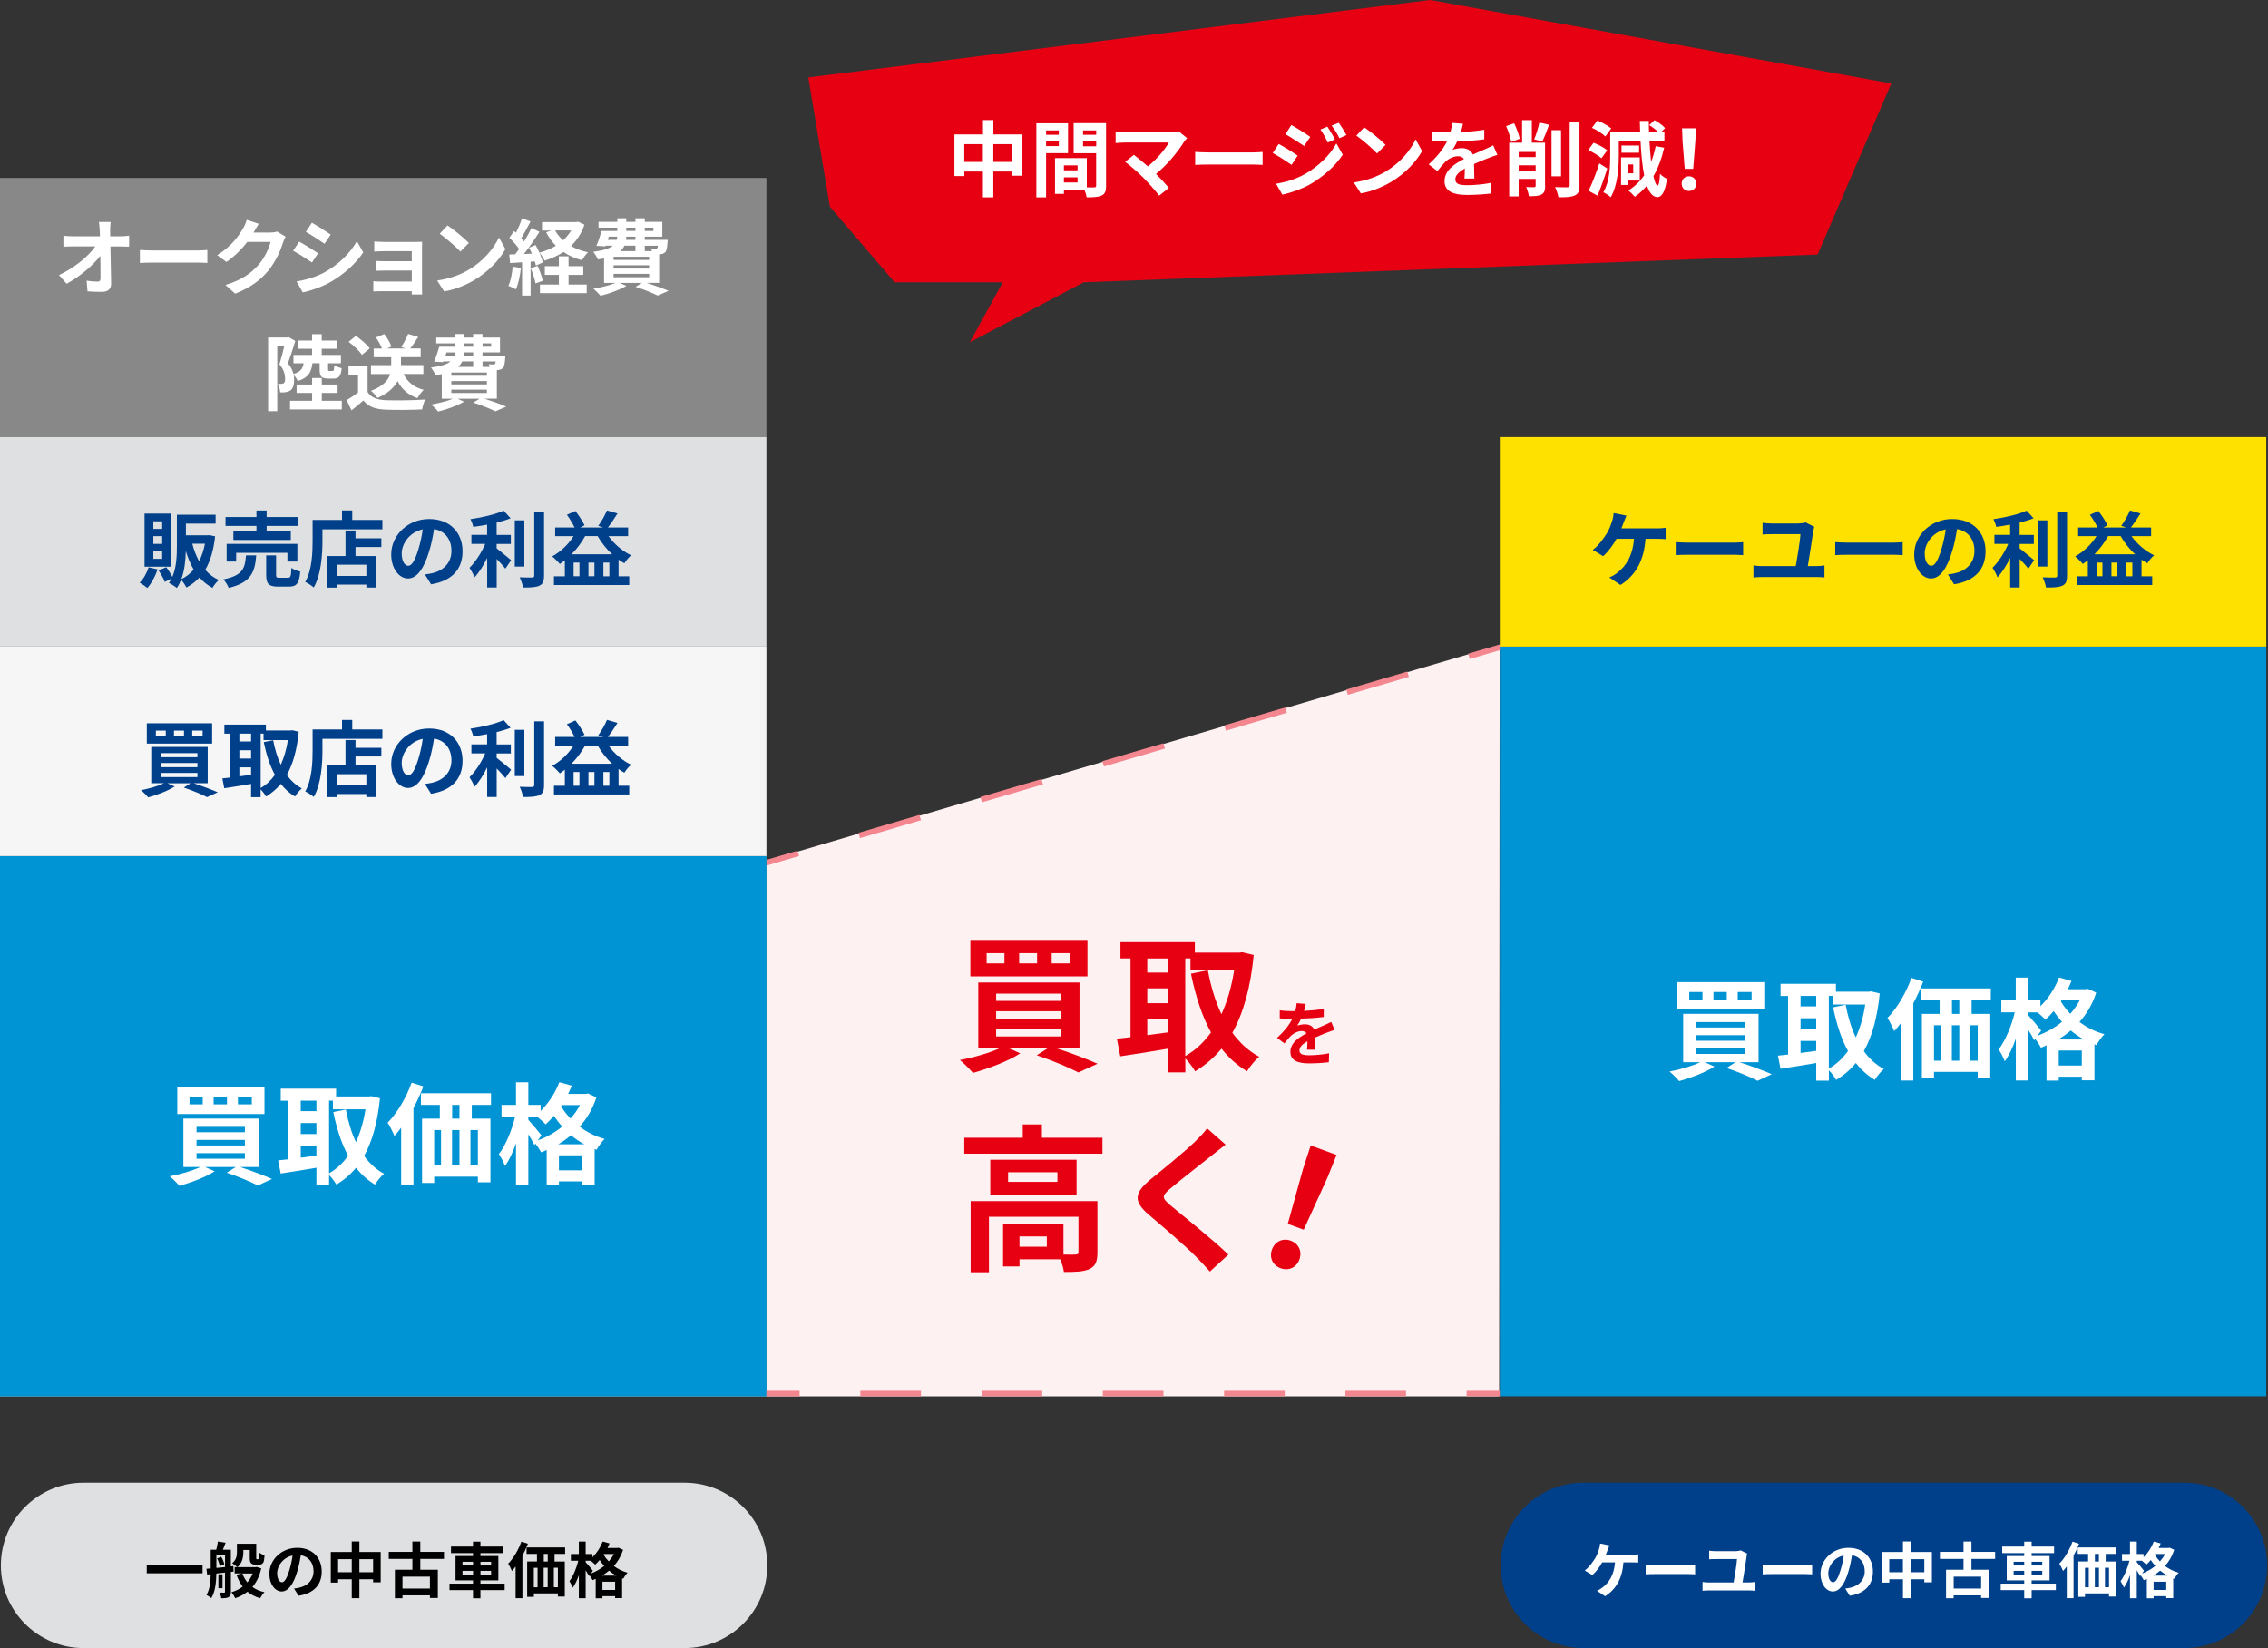
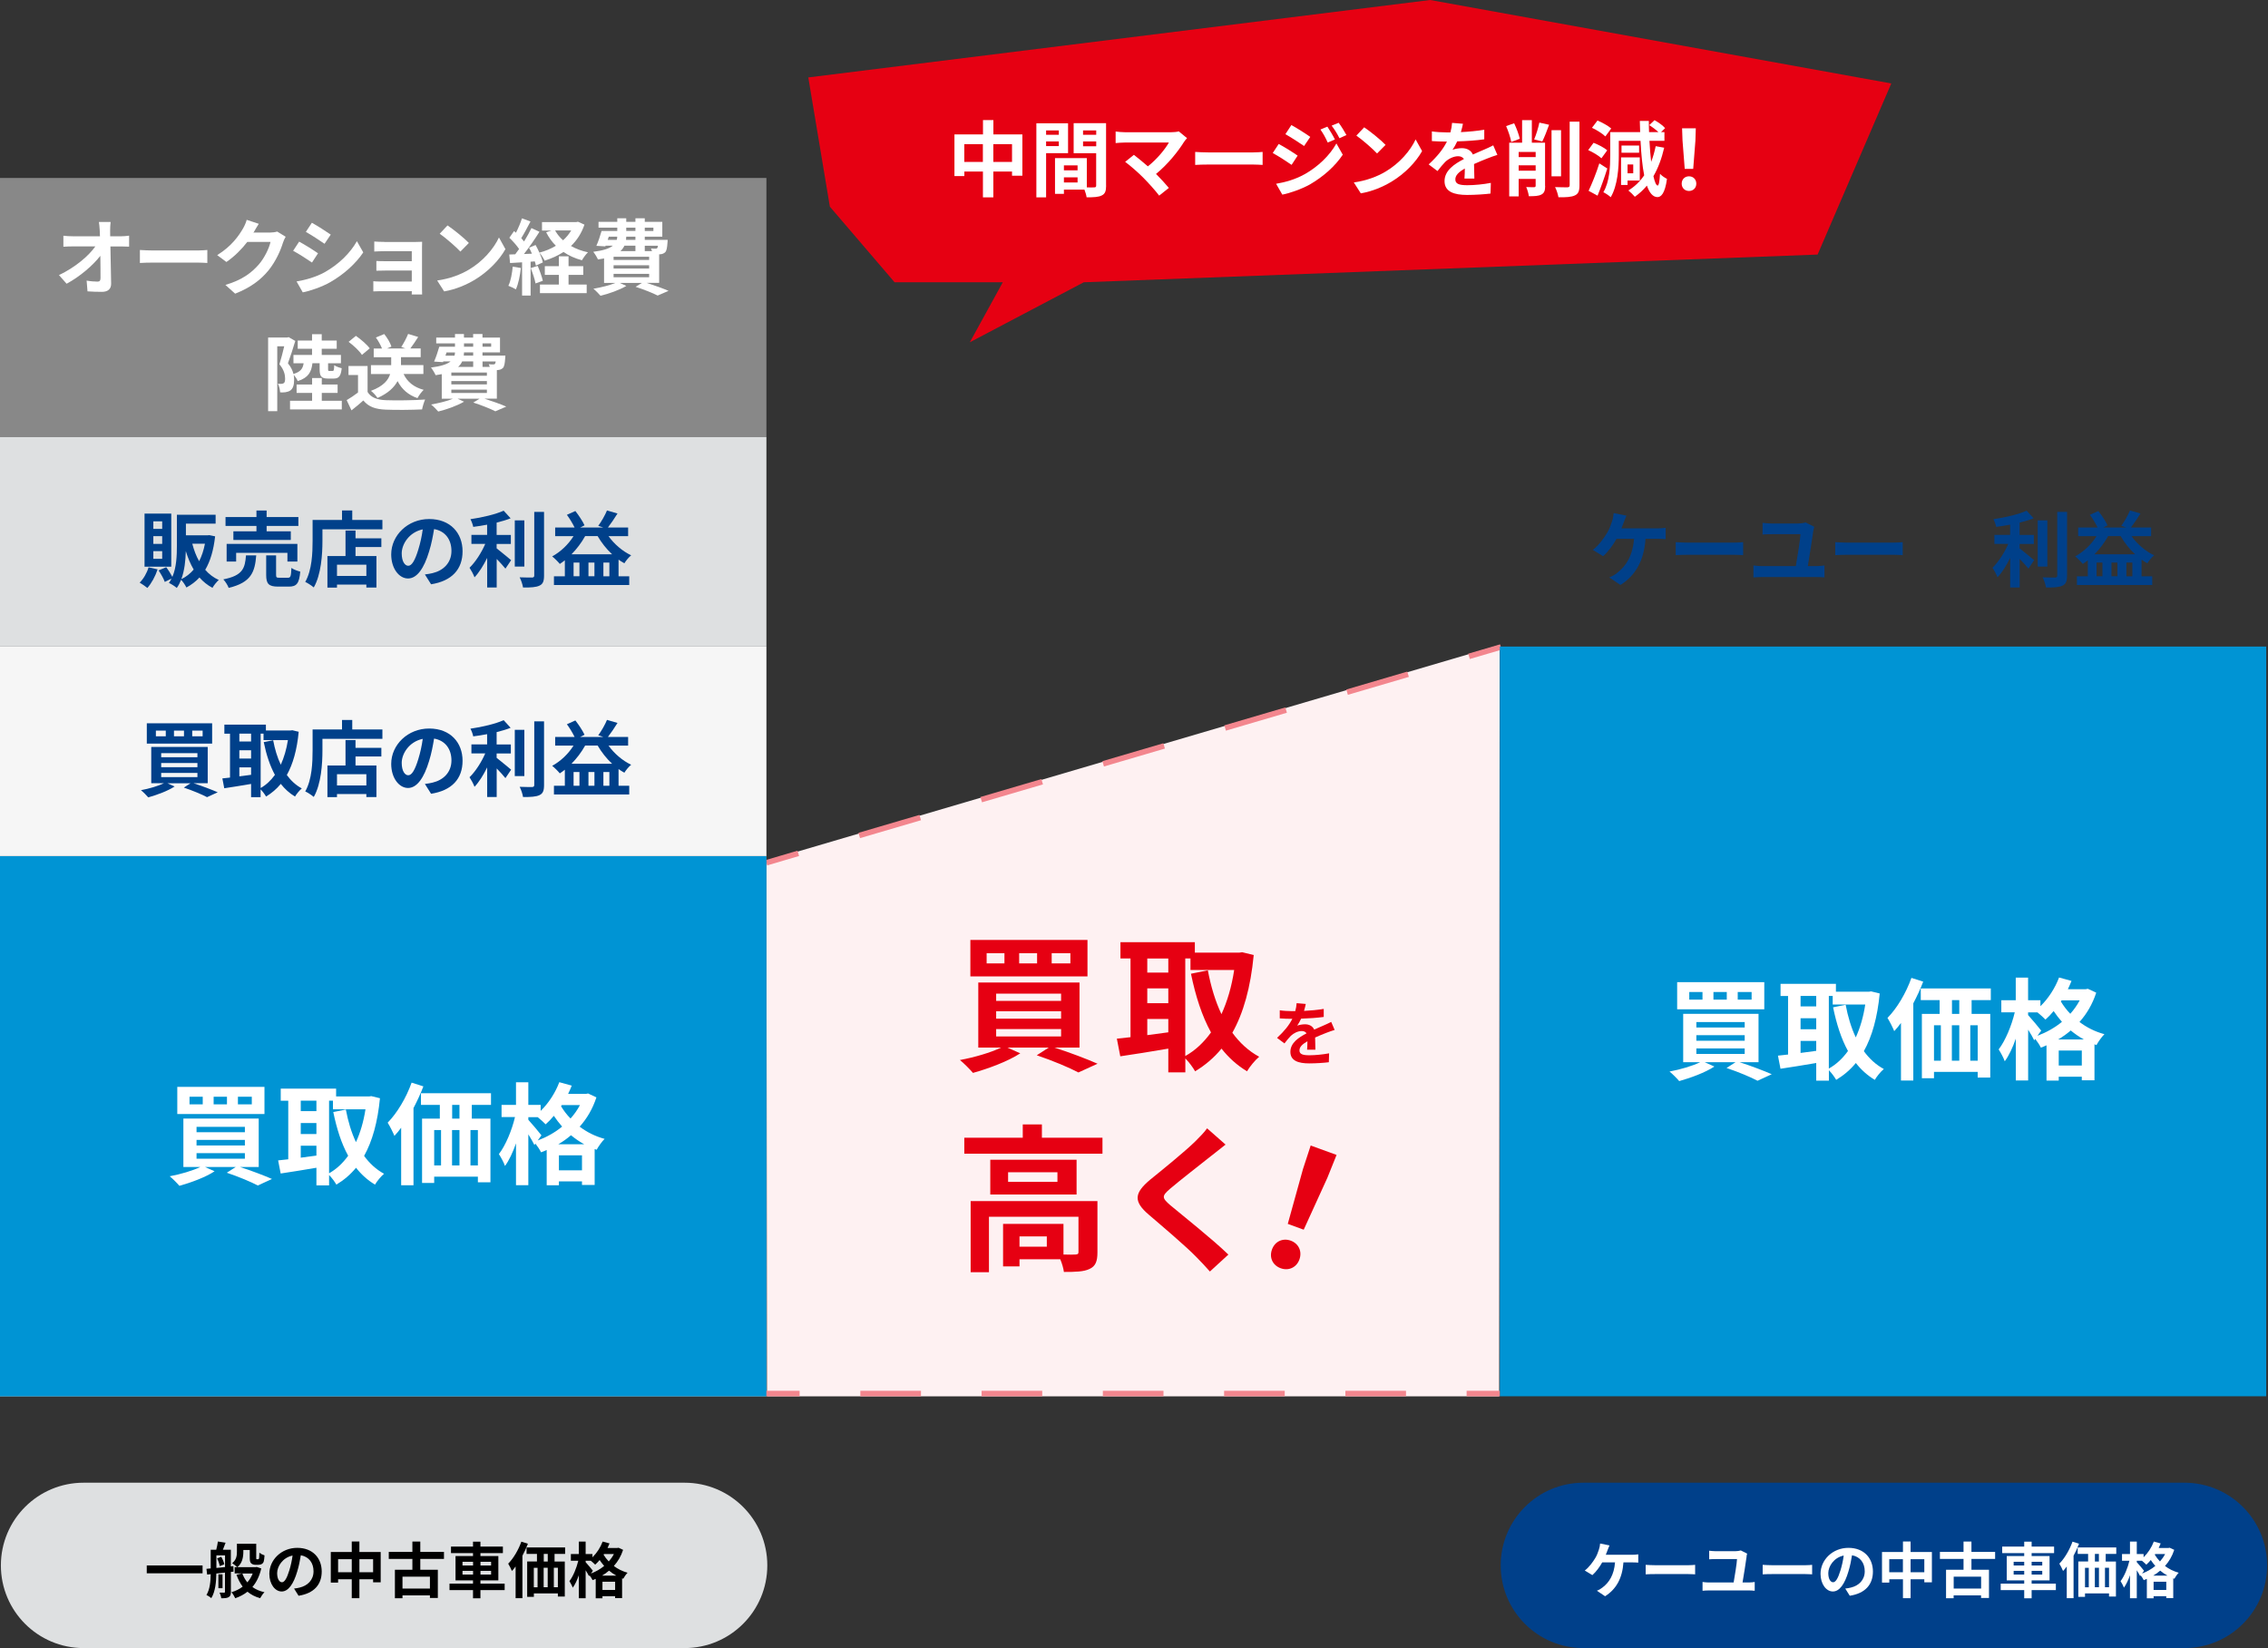
<svg xmlns="http://www.w3.org/2000/svg" id="a" viewBox="0 0 410 298">
  <rect x="0" y="0" width="410" height="298" fill="#333333" stroke="none" />
  <defs>
    <style>.u{fill:#000;}.u,.v,.w,.x,.y,.z,.aa,.ab,.ac,.ad{stroke-width:0px;}.v{fill:#ffe100;}.ae{stroke-dasharray:0 0 11.49 11.49;}.ae,.af,.ag,.ah{fill:none;}.ae,.ag,.ah{stroke:#f3868e;stroke-miterlimit:10;}.w{fill:#0094d4;}.af{stroke:#707070;}.ai{isolation:isolate;}.x{fill:#00408a;}.y{fill:#888;}.z{fill:#e60012;}.aa{fill:#f6f6f6;}.ab{fill:#fef1f2;}.ac{fill:#fff;}.ah{stroke-dasharray:0 0 10.96 10.96;}.ad{fill:#dee0e1;}</style>
  </defs>
  <path class="ab" d="M138.55,155.64l132.55-39-.09,135.84h-132.36l-.1-96.83Z" />
  <line class="ag" x1="138.55" y1="156" x2="144.31" y2="154.3" />
  <line class="ae" x1="155.33" y1="151.07" x2="260.05" y2="120.3" />
  <line class="ag" x1="265.56" y1="118.68" x2="271.32" y2="116.99" />
  <path id="b" class="z" d="M161.72,51.04l-11.7-13.67-3.9-23.37L258.54,0l83.36,15.09-13.32,30.94-132.66,5.01-20.6,10.85,5.96-10.85h-19.55Z" />
  <g id="c">
    <rect class="ac" y="154.79" width="138.55" height="97.69" />
    <rect class="af" x=".5" y="155.29" width="137.56" height="96.69" />
  </g>
  <rect id="d" class="w" y="154.79" width="138.55" height="97.69" />
  <g id="e" class="ai">
    <g class="ai">
      <path class="ac" d="M184.82,24.31v7.46h-1.87v-.75h-3.38v4.67h-1.88v-4.67h-3.36v.82h-1.79v-7.54h5.16v-2.59h1.88v2.59h5.25ZM177.68,29.28v-3.21h-3.36v3.21h3.36ZM182.95,29.28v-3.21h-3.38v3.21h3.38Z" />
      <path class="ac" d="M189.11,27.69v8h-1.76v-13.4h5.73v5.4h-3.96ZM189.11,23.58v.79h2.3v-.79h-2.3ZM191.41,26.42v-.85h-2.3v.85h2.3ZM199.96,33.58c0,.96-.19,1.48-.79,1.76-.58.3-1.45.34-2.74.34-.04-.37-.21-.93-.39-1.39h-3.71v.76h-1.61v-6.46h.73s5.02,0,5.02,0v5.29c.58.02,1.14.02,1.33,0,.27,0,.36-.09.36-.33v-5.85h-4.07v-5.43h5.86v11.29ZM194.8,29.9h-2.47v.9h2.47v-.9ZM194.8,33v-.93h-2.47v.93h2.47ZM195.79,23.58v.79h2.38v-.79h-2.38ZM198.17,26.45v-.88h-2.38v.88h2.38Z" />
      <path class="ac" d="M214.08,25.6c-1.08,1.75-2.99,4.14-5.1,5.85.85.85,1.73,1.82,2.32,2.53l-1.75,1.39c-.63-.84-1.88-2.24-2.86-3.23-.87-.88-2.39-2.23-3.29-2.87l1.58-1.27c.6.45,1.58,1.26,2.53,2.08,1.69-1.35,3.1-3.08,3.8-4.31h-7.91c-.6,0-1.41.07-1.72.1v-2.09c.39.06,1.21.13,1.72.13h8.3c.57,0,1.08-.06,1.39-.16l1.5,1.23c-.21.24-.39.43-.51.63Z" />
      <path class="ac" d="M218.47,27.56h8.03c.7,0,1.36-.06,1.75-.09v2.35c-.36-.02-1.12-.07-1.75-.07h-8.03c-.85,0-1.85.03-2.41.07v-2.35c.54.04,1.63.09,2.41.09Z" />
      <path class="ac" d="M234.58,28.14l-1.09,1.67c-.85-.6-2.41-1.6-3.41-2.14l1.08-1.64c1.02.54,2.66,1.57,3.42,2.11ZM235.77,31.55c2.54-1.42,4.63-3.47,5.82-5.61l1.15,2.03c-1.38,2.08-3.5,3.96-5.94,5.38-1.53.85-3.68,1.6-4.99,1.84l-1.12-1.96c1.67-.28,3.47-.79,5.08-1.69ZM236.86,24.76l-1.11,1.64c-.84-.58-2.39-1.58-3.38-2.14l1.08-1.65c.99.54,2.63,1.58,3.41,2.14ZM241.32,25.22l-1.3.55c-.43-.94-.78-1.58-1.32-2.35l1.26-.52c.42.63,1.02,1.63,1.36,2.32ZM243.41,24.42l-1.27.57c-.48-.94-.85-1.53-1.41-2.27l1.27-.52c.46.6,1.05,1.57,1.41,2.23Z" />
      <path class="ac" d="M250.47,31.03c2.56-1.51,4.5-3.8,5.44-5.82l1.17,2.11c-1.14,2.02-3.12,4.08-5.53,5.53-1.51.91-3.44,1.75-5.55,2.11l-1.26-1.97c2.33-.33,4.28-1.09,5.73-1.96ZM250.47,26.2l-1.53,1.55c-.78-.84-2.65-2.47-3.74-3.23l1.41-1.5c1.05.7,2.99,2.26,3.86,3.17Z" />
      <path class="ac" d="M264.09,23.89c1.42-.07,2.92-.21,4.23-.43v1.73c-1.44.21-3.27.33-4.89.37-.25.55-.55,1.09-.85,1.53.39-.18,1.2-.3,1.69-.3.91,0,1.66.39,1.99,1.15.78-.36,1.41-.61,2.02-.88.58-.25,1.11-.49,1.66-.78l.75,1.73c-.48.13-1.27.43-1.78.63-.67.27-1.53.6-2.44,1.02.01.84.04,1.94.06,2.63h-1.79c.04-.45.06-1.17.07-1.82-1.12.64-1.72,1.23-1.72,1.97,0,.82.7,1.05,2.17,1.05,1.27,0,2.93-.16,4.25-.42l-.06,1.93c-.99.13-2.83.25-4.23.25-2.35,0-4.08-.57-4.08-2.5s1.79-3.11,3.5-3.99c-.22-.37-.63-.51-1.05-.51-.84,0-1.76.48-2.33,1.03-.45.45-.88.99-1.39,1.65l-1.6-1.2c1.57-1.45,2.63-2.78,3.3-4.13h-.19c-.61,0-1.7-.03-2.53-.09v-1.75c.76.12,1.87.18,2.63.18h.72c.17-.6.27-1.18.3-1.72l1.97.16c-.08.37-.18.87-.37,1.5Z" />
      <path class="ac" d="M273.2,25.67c-.13-.76-.54-1.99-.93-2.87l1.45-.51c.43.88.85,2.03,1.02,2.8l-1.54.58ZM279.33,33.61c0,.82-.15,1.29-.69,1.57-.51.27-1.21.3-2.26.3-.06-.48-.27-1.21-.48-1.66.58.03,1.23.03,1.44.03.19-.02.27-.08.27-.27v-1.23h-3.07v3.16h-1.71v-9.71h2.33v-4.08h1.76v4.08h2.39v7.81ZM274.54,27.47v.93h3.07v-.93h-3.07ZM277.61,30.86v-.97h-3.07v.97h3.07ZM277.34,25.21c.36-.84.75-2.11.94-3.04l1.76.39c-.39,1.09-.85,2.26-1.23,3.02l-1.48-.37ZM282.2,31.88h-1.72v-8.34h1.72v8.34ZM285.53,22.01v11.5c0,1.05-.21,1.53-.82,1.82-.61.3-1.62.36-2.98.34-.08-.51-.34-1.33-.61-1.84.97.04,1.93.04,2.24.04.28-.02.4-.1.4-.39v-11.48h1.76Z" />
      <path class="ac" d="M289.5,28.62c-.49-.48-1.56-1.11-2.39-1.48l.97-1.32c.85.33,1.93.88,2.47,1.36l-1.05,1.44ZM290.56,30.46c-.51,1.64-1.15,3.42-1.76,4.92l-1.62-.88c.57-1.2,1.38-3.16,1.94-4.96l1.44.93ZM290.21,24.67c-.49-.49-1.56-1.17-2.42-1.56l1-1.32c.84.36,1.94.96,2.48,1.44l-1.06,1.44ZM300.84,26.73c-.45,1.94-1.09,3.66-1.94,5.13.24,1.06.49,1.67.76,1.69.21.02.36-.75.43-2.12.28.34.97.78,1.26.91-.37,2.72-1.11,3.3-1.72,3.3-.82-.01-1.45-.75-1.91-2.08-.64.78-1.38,1.45-2.18,2.02-.24-.3-.82-.87-1.17-1.14,1.15-.7,2.09-1.61,2.86-2.74-.33-1.66-.54-3.78-.66-6.24h-3.93v2.6c0,2.24-.21,5.5-1.46,7.6-.28-.28-.96-.73-1.33-.9,1.14-1.93,1.24-4.68,1.24-6.7v-4.17h5.41c-.03-.66-.04-1.33-.06-2.02h1.63c0,.69.01,1.36.04,2.02h1.69c-.43-.42-1.08-.91-1.66-1.26l.96-.9c.67.37,1.53.97,1.91,1.44l-.73.72h.61v1.57h-2.71c.08,1.39.18,2.68.31,3.8.34-.87.61-1.81.82-2.83l1.53.28ZM294.22,32.64v.81h-1.17v-4.99h3.38v4.19h-2.21ZM296.31,27.62h-3.18v-1.3h3.18v1.3ZM294.22,29.74v1.6h1.03v-1.6h-1.03Z" />
      <path class="ac" d="M304.01,33.21c0-.79.57-1.33,1.32-1.33s1.32.54,1.32,1.33-.57,1.32-1.32,1.32-1.32-.54-1.32-1.32ZM304.16,25.43l-.08-2.23h2.48l-.07,2.23-.4,5.11h-1.53l-.4-5.11Z" />
    </g>
  </g>
  <rect id="f" class="w" x="271.13" y="116.91" width="138.55" height="135.56" />
  <rect id="g" class="aa" y="116.91" width="138.55" height="37.88" />
  <rect id="h" class="y" y="32.18" width="138.55" height="46.85" />
  <rect id="i" class="ad" y="79.03" width="138.55" height="37.88" />
-   <rect id="j" class="v" x="271.13" y="79.03" width="138.55" height="37.88" />
  <g id="k" class="ai">
    <g class="ai">
      <path class="ac" d="M43.37,211.01c2.11.68,4.41,1.56,5.8,2.17l-2.57,1.18c-1.24-.66-3.43-1.58-5.6-2.31l1.62-1.04h-5.56l1.73.78c-1.67,1.1-4.29,2.05-6.36,2.63-.4-.48-1.26-1.34-1.75-1.73,1.95-.36,4.13-1,5.54-1.68h-3.07v-8.75h13.62v8.75h-3.39ZM47.81,201.44h-15.76v-4.91h15.76v4.91ZM36.65,198.31h-2.39v1.38h2.39v-1.38ZM35.53,204.73h8.74v-.98h-8.74v.98ZM35.53,207.12h8.74v-1h-8.74v1ZM35.53,209.51h8.74v-1h-8.74v1ZM41.03,198.31h-2.41v1.38h2.41v-1.38ZM45.52,198.31h-2.51v1.38h2.51v-1.38Z" />
      <path class="ac" d="M68.69,198.56c-.42,4.35-1.38,7.78-2.87,10.45.98,1.34,2.17,2.45,3.61,3.23-.54.44-1.28,1.34-1.64,1.96-1.36-.82-2.47-1.83-3.43-3.05-1.02,1.24-2.19,2.23-3.55,3.05-.3-.52-.84-1.26-1.32-1.74v1.88h-2.29v-3.19c-2.29.4-4.63.76-6.46,1.04l-.46-2.37c.54-.06,1.16-.12,1.83-.2v-10.59h-1.36v-2.19h10.01v1.42h5.96l.4-.06,1.56.38ZM54.37,199.02v1.89h2.83v-1.89h-2.83ZM54.37,205.05h2.83v-1.99h-2.83v1.99ZM54.37,209.33c.92-.12,1.87-.26,2.83-.38v-1.79h-2.83v2.17ZM59.49,212.15c1.32-.74,2.47-1.81,3.45-3.17-1.22-2.21-2.07-4.89-2.69-7.9l2.27-.46c.4,2.13,1,4.15,1.83,5.9.78-1.71,1.38-3.71,1.72-5.94h-5.88v-1.56h-.7v13.12Z" />
      <path class="ac" d="M76.54,196.43c-.5,1.32-1.12,2.65-1.79,3.93v13.96h-2.23v-10.41c-.4.54-.8,1.04-1.22,1.48-.22-.56-.84-1.81-1.22-2.39,1.71-1.74,3.35-4.49,4.33-7.24l2.13.68ZM85.29,199.78v2.49h3.37v11.51h-2.27v-1.02h-7.9v1.14h-2.19v-11.63h3.21v-2.49h-3.41v-2.11h12.66v2.11h-3.47ZM78.49,210.73h1.24v-6.4h-1.24v6.4ZM81.72,204.33v6.4h1.34v-6.4h-1.34ZM83.06,199.78h-1.32v2.49h1.32v-2.49ZM86.39,204.33h-1.34v6.4h1.34v-6.4Z" />
      <path class="ac" d="M107.82,198.42c-.68,2.07-1.71,3.83-3.03,5.3,1.26.96,2.77,1.74,4.51,2.21-.48.46-1.14,1.4-1.44,1.97l-.36-.14v6.5h-2.29v-.64h-4.17v.7h-2.21v-6.38c-.34.16-.68.3-1.02.42-.22-.46-.64-1.1-1.02-1.58l-.18.26c-.24-.5-.66-1.24-1.1-1.93v9.19h-2.23v-7.56c-.56,1.6-1.24,3.07-1.99,4.09-.22-.66-.74-1.58-1.1-2.15,1.22-1.58,2.35-4.33,2.91-6.7h-2.43v-2.19h2.61v-4.09h2.23v4.09h2.23v1.08c1.42-1.38,2.65-3.27,3.37-5.19l2.25.62c-.2.5-.42,1-.66,1.5h3.21l.4-.08,1.5.7ZM97.21,206.22c1.6-.6,3.11-1.44,4.41-2.51-.56-.64-1.06-1.3-1.5-1.95-.48.58-.98,1.1-1.48,1.54-.3-.32-.92-.88-1.44-1.3h-1.69v.48c.54.58,2.03,2.35,2.37,2.81l-.68.94ZM105.61,206.9c-.88-.48-1.67-1.04-2.39-1.63-.72.62-1.48,1.16-2.29,1.63h4.69ZM105.21,211.61v-2.71h-4.17v2.71h4.17ZM101.56,199.82l-.14.2c.46.76,1.02,1.52,1.72,2.23.66-.74,1.24-1.56,1.7-2.43h-3.27Z" />
    </g>
  </g>
  <g id="l" class="ai">
    <g class="ai">
      <path class="ac" d="M314.49,192.07c2.11.68,4.41,1.56,5.8,2.17l-2.57,1.18c-1.24-.66-3.43-1.58-5.6-2.31l1.62-1.04h-5.56l1.74.78c-1.68,1.1-4.29,2.05-6.36,2.63-.4-.48-1.26-1.34-1.75-1.73,1.95-.36,4.13-1,5.54-1.68h-3.07v-8.75h13.62v8.75h-3.39ZM318.94,182.5h-15.75v-4.91h15.75v4.91ZM307.77,179.37h-2.39v1.38h2.39v-1.38ZM306.66,185.79h8.74v-.98h-8.74v.98ZM306.66,188.18h8.74v-1h-8.74v1ZM306.66,190.57h8.74v-1h-8.74v1ZM312.16,179.37h-2.41v1.38h2.41v-1.38ZM316.65,179.37h-2.51v1.38h2.51v-1.38Z" />
      <path class="ac" d="M339.81,179.62c-.42,4.35-1.38,7.78-2.87,10.45.98,1.34,2.17,2.45,3.61,3.23-.54.44-1.28,1.34-1.63,1.96-1.36-.82-2.47-1.83-3.43-3.05-1.02,1.24-2.19,2.23-3.55,3.05-.3-.52-.84-1.26-1.32-1.74v1.88h-2.29v-3.19c-2.29.4-4.63.76-6.46,1.04l-.46-2.37c.54-.06,1.16-.12,1.83-.2v-10.59h-1.36v-2.19h10.01v1.42h5.96l.4-.06,1.56.38ZM325.5,180.08v1.89h2.83v-1.89h-2.83ZM325.5,186.11h2.83v-1.99h-2.83v1.99ZM325.5,190.39c.92-.12,1.87-.26,2.83-.38v-1.79h-2.83v2.17ZM330.62,193.21c1.32-.74,2.47-1.81,3.45-3.17-1.22-2.21-2.07-4.89-2.69-7.9l2.27-.46c.4,2.13,1,4.15,1.83,5.9.78-1.71,1.38-3.71,1.71-5.94h-5.88v-1.56h-.7v13.12Z" />
      <path class="ac" d="M347.67,177.49c-.5,1.32-1.12,2.65-1.79,3.93v13.96h-2.23v-10.41c-.4.54-.8,1.04-1.22,1.48-.22-.56-.84-1.81-1.22-2.39,1.72-1.74,3.35-4.49,4.33-7.24l2.13.68ZM356.42,180.84v2.49h3.37v11.51h-2.27v-1.02h-7.9v1.14h-2.19v-11.63h3.21v-2.49h-3.41v-2.11h12.66v2.11h-3.47ZM349.62,191.79h1.24v-6.4h-1.24v6.4ZM352.85,185.39v6.4h1.34v-6.4h-1.34ZM354.19,180.84h-1.32v2.49h1.32v-2.49ZM357.52,185.39h-1.34v6.4h1.34v-6.4Z" />
      <path class="ac" d="M378.95,179.49c-.68,2.07-1.71,3.83-3.03,5.3,1.26.96,2.77,1.74,4.51,2.21-.48.46-1.14,1.4-1.44,1.97l-.36-.14v6.5h-2.29v-.64h-4.17v.7h-2.21v-6.38c-.34.16-.68.3-1.02.42-.22-.46-.64-1.1-1.02-1.58l-.18.26c-.24-.5-.66-1.24-1.1-1.93v9.19h-2.23v-7.56c-.56,1.6-1.24,3.07-2,4.09-.22-.66-.74-1.58-1.1-2.15,1.22-1.58,2.35-4.33,2.91-6.7h-2.43v-2.19h2.61v-4.09h2.23v4.09h2.23v1.08c1.42-1.38,2.65-3.27,3.37-5.19l2.25.62c-.2.5-.42,1-.66,1.5h3.21l.4-.08,1.5.7ZM368.34,187.28c1.59-.6,3.11-1.44,4.41-2.51-.56-.64-1.06-1.3-1.5-1.95-.48.58-.98,1.1-1.48,1.54-.3-.32-.92-.88-1.44-1.3h-1.7v.48c.54.58,2.03,2.35,2.37,2.81l-.68.94ZM376.73,187.96c-.88-.48-1.67-1.04-2.39-1.63-.72.62-1.48,1.16-2.29,1.63h4.69ZM376.34,192.67v-2.71h-4.17v2.71h4.17ZM372.69,180.88l-.14.2c.46.76,1.02,1.52,1.71,2.23.66-.74,1.24-1.56,1.7-2.43h-3.27Z" />
    </g>
  </g>
  <g id="m" class="ai">
    <g class="ai">
      <path class="x" d="M35.01,141.63c1.58.51,3.3,1.17,4.35,1.63l-1.93.88c-.93-.49-2.57-1.18-4.2-1.73l1.21-.78h-4.17l1.3.58c-1.26.82-3.21,1.54-4.77,1.97-.3-.36-.94-1-1.32-1.3,1.47-.27,3.1-.75,4.16-1.26h-2.3v-6.56h10.21v6.56h-2.54ZM38.35,134.46h-11.81v-3.68h11.81v3.68ZM29.97,132.11h-1.79v1.03h1.79v-1.03ZM29.14,136.92h6.55v-.73h-6.55v.73ZM29.14,138.72h6.55v-.75h-6.55v.75ZM29.14,140.51h6.55v-.75h-6.55v.75ZM33.26,132.11h-1.81v1.03h1.81v-1.03ZM36.63,132.11h-1.88v1.03h1.88v-1.03Z" />
      <path class="x" d="M54,132.3c-.31,3.26-1.03,5.83-2.15,7.84.73,1,1.63,1.84,2.71,2.42-.4.33-.96,1-1.23,1.47-1.02-.61-1.85-1.38-2.57-2.29-.76.93-1.65,1.67-2.66,2.29-.22-.39-.63-.94-.99-1.3v1.41h-1.72v-2.39c-1.72.3-3.47.57-4.85.78l-.34-1.78c.4-.04.87-.09,1.38-.15v-7.94h-1.02v-1.64h7.51v1.06h4.47l.3-.04,1.17.28ZM43.27,132.65v1.42h2.12v-1.42h-2.12ZM43.27,137.16h2.12v-1.5h-2.12v1.5ZM43.27,140.38c.69-.09,1.41-.19,2.12-.28v-1.35h-2.12v1.63ZM47.11,142.49c.99-.55,1.85-1.36,2.59-2.38-.91-1.66-1.56-3.66-2.02-5.92l1.7-.34c.3,1.6.75,3.11,1.38,4.43.58-1.29,1.03-2.78,1.29-4.46h-4.41v-1.17h-.52v9.84Z" />
      <path class="x" d="M69.13,131.9v1.69h-10.84v2.08c0,2.41-.22,6.1-1.57,8.43-.33-.3-1.12-.81-1.54-1,1.23-2.14,1.33-5.28,1.33-7.43v-3.77h5.32v-1.72h1.85v1.72h5.44ZM64.27,135.22h4.67v1.57h-4.67v1.63h3.78v5.7h-1.82v-.54h-5.31v.55h-1.73v-5.71h3.27v-4.61h1.81v1.41ZM66.23,139.99h-5.31v2.03h5.31v-2.03Z" />
      <path class="x" d="M77.93,143.53l-1.12-1.78c.57-.06.99-.15,1.39-.24,1.91-.45,3.41-1.82,3.41-4.01,0-2.06-1.12-3.6-3.14-3.95-.21,1.27-.46,2.65-.9,4.05-.9,3.02-2.18,4.88-3.81,4.88s-3.04-1.82-3.04-4.35c0-3.45,2.99-6.4,6.86-6.4s6.04,2.57,6.04,5.83-1.93,5.38-5.7,5.97ZM73.81,140.18c.63,0,1.21-.94,1.82-2.96.34-1.11.63-2.38.79-3.62-2.47.51-3.8,2.69-3.8,4.34,0,1.51.6,2.24,1.18,2.24Z" />
      <path class="x" d="M89.78,137.03c.73.55,2.21,1.82,2.62,2.14l-1.03,1.53c-.36-.46-.99-1.14-1.58-1.75v5.16h-1.72v-5.35c-.67,1.36-1.47,2.65-2.29,3.51-.18-.52-.61-1.29-.9-1.73,1.08-1.05,2.17-2.75,2.84-4.31h-2.5v-1.63h2.84v-1.85c-.85.16-1.7.3-2.51.4-.07-.39-.3-1.02-.51-1.39,2.15-.31,4.56-.88,6.01-1.54l1.26,1.38c-.75.3-1.62.55-2.53.78v2.23h2.57v1.63h-2.57v.81ZM94.79,140.33h-1.73v-8.36h1.73v8.36ZM98.35,130.45v11.51c0,1.03-.21,1.52-.82,1.81-.61.3-1.62.36-2.98.34-.07-.51-.34-1.33-.61-1.84.97.04,1.93.04,2.24.04.28-.02.4-.1.4-.37v-11.5h1.76Z" />
      <path class="x" d="M110,134.81c1.03,1.44,2.54,2.74,4.1,3.47-.42.33-.96.99-1.23,1.44-.36-.19-.7-.42-1.05-.66v3.02h1.93v1.57h-13.61v-1.57h1.97v-2.9c-.3.24-.6.45-.91.66-.28-.36-.97-1.05-1.38-1.36,1.53-.84,2.9-2.14,3.86-3.66h-3.32v-1.57h3.51c-.34-.7-.88-1.61-1.39-2.29l1.53-.69c.64.81,1.33,1.87,1.66,2.59l-.78.39h4.16l-.9-.3c.57-.76,1.23-1.93,1.58-2.78l1.9.55c-.57.91-1.2,1.85-1.73,2.53h3.65v1.57h-3.56ZM110.66,138.1c-1.02-.94-1.91-2.08-2.62-3.29h-2.26c-.67,1.21-1.53,2.33-2.47,3.29h7.34ZM104.75,139.6h-1.06v2.48h1.06v-2.48ZM107.46,139.6h-1.08v2.48h1.08v-2.48ZM110.16,142.08v-2.48h-1.08v2.48h1.08Z" />
    </g>
  </g>
  <g id="n" class="ai">
    <g class="ai">
      <path class="ac" d="M19.91,41.65c0,.33.01.69.01,1.08h1.87c.49,0,1.2-.06,1.55-.12v1.99c-.48-.02-1.05-.04-1.45-.04h-1.93c.04,2.18.1,4.68.13,6.7.02.96-.54,1.51-1.67,1.51-.91,0-1.75-.03-2.6-.09l-.16-1.94c.67.12,1.48.18,1.99.18.37,0,.52-.19.52-.63,0-1,0-2.5-.03-4.04-1.32,1.72-3.74,3.8-6.1,5.05l-1.38-1.56c2.92-1.38,5.38-3.48,6.58-5.19h-4.08c-.54,0-1.18.03-1.7.06v-1.99c.43.06,1.15.1,1.66.1h4.95c-.02-.39-.03-.75-.04-1.08-.04-.64-.09-1.12-.15-1.51h2.12c-.06.46-.09,1.05-.09,1.51Z" />
      <path class="ac" d="M27.7,45.29h8.03c.7,0,1.36-.06,1.75-.09v2.35c-.36-.02-1.12-.07-1.75-.07h-8.03c-.85,0-1.85.03-2.41.07v-2.35c.54.04,1.63.09,2.41.09Z" />
      <path class="ac" d="M45.84,41.98s-.03.04-.04.07h3.01c.46,0,.96-.07,1.3-.18l1.53.94c-.16.28-.37.7-.49,1.08-.4,1.33-1.26,3.32-2.6,4.99-1.42,1.73-3.23,3.11-6.04,4.22l-1.76-1.58c3.07-.91,4.73-2.21,6.03-3.69,1.02-1.17,1.88-2.96,2.12-4.08h-4.2c-1,1.3-2.3,2.62-3.77,3.62l-1.67-1.24c2.62-1.6,3.92-3.53,4.67-4.81.22-.37.54-1.06.67-1.57l2.18.72c-.34.52-.73,1.2-.91,1.52Z" />
      <path class="ac" d="M57.49,45.8l-1.09,1.67c-.85-.58-2.41-1.6-3.41-2.12l1.09-1.66c1,.54,2.65,1.57,3.41,2.11ZM58.7,49.22c2.54-1.42,4.62-3.47,5.82-5.61l1.15,2.03c-1.39,2.06-3.5,3.96-5.95,5.37-1.53.87-3.66,1.61-4.99,1.85l-1.12-1.97c1.67-.28,3.47-.78,5.1-1.67ZM59.79,42.42l-1.12,1.66c-.84-.58-2.39-1.6-3.38-2.15l1.09-1.65c.99.54,2.63,1.6,3.41,2.14Z" />
      <path class="ac" d="M69.51,43.75h5.65c.36,0,.91-.02,1.15-.03-.02.19-.02.69-.02,1v7.51c0,.24.02.75.02,1.02h-1.88c.02-.13.02-.37.02-.6h-5.67c-.42,0-1.03.03-1.29.04v-1.84c.25.03.76.06,1.3.06h5.65v-1.99h-4.77c-.57,0-1.29.02-1.63.03v-1.76c.39.03,1.06.04,1.63.04h4.77v-1.81h-4.93c-.55,0-1.5.03-1.85.06v-1.81c.39.04,1.3.07,1.85.07Z" />
      <path class="ac" d="M84.76,48.76c2.56-1.51,4.5-3.8,5.44-5.82l1.17,2.11c-1.14,2.02-3.13,4.08-5.53,5.53-1.51.91-3.44,1.75-5.55,2.11l-1.26-1.97c2.33-.33,4.28-1.09,5.73-1.96ZM84.76,43.93l-1.53,1.56c-.78-.84-2.65-2.47-3.74-3.23l1.41-1.5c1.05.7,2.99,2.26,3.86,3.17Z" />
      <path class="ac" d="M94.16,48.46c-.15,1.41-.46,2.9-.9,3.86-.31-.19-.97-.51-1.36-.64.43-.88.67-2.21.79-3.47l1.47.25ZM105.66,40.61c-.54,1.58-1.38,2.86-2.44,3.87.9.51,1.93.9,3.07,1.14-.37.34-.85,1.02-1.09,1.44-1.26-.34-2.38-.84-3.33-1.5-1.02.67-2.17,1.18-3.41,1.57-.19-.4-.6-1.06-.94-1.44.28.64.52,1.29.61,1.76l-1.26.57c-.04-.22-.1-.48-.19-.76l-.76.06v6.12h-1.54v-6.01l-2.17.13-.15-1.54,1.08-.04c.22-.28.46-.61.7-.96-.43-.64-1.15-1.44-1.76-2.03l.85-1.21c.1.09.22.19.34.3.42-.82.84-1.81,1.09-2.6l1.54.57c-.54,1.02-1.14,2.17-1.67,3.01.19.21.36.42.51.6.51-.84.99-1.69,1.33-2.42l1.45.67c-.82,1.3-1.85,2.81-2.8,4.02l1.44-.06c-.16-.37-.34-.75-.52-1.08l1.18-.49c.24.42.48.9.69,1.38,1.08-.28,2.08-.7,2.98-1.24-.7-.7-1.29-1.51-1.76-2.44l.96-.31h-1.71v-1.53h6.19l.31-.07,1.2.54ZM97.2,48.08c.37.85.76,1.94.93,2.69l-1.32.48c-.13-.75-.52-1.9-.87-2.78l1.26-.39ZM102.79,51.45h3.27v1.56h-8.45v-1.56h3.42v-1.75h-2.54v-1.57h2.54v-1.78h1.75v1.78h2.66v1.57h-2.66v1.75ZM100.35,41.67c.36.66.85,1.26,1.44,1.78.58-.52,1.08-1.12,1.47-1.78h-2.9Z" />
      <path class="ac" d="M116.91,51.15c1.44.46,3.01,1.03,3.95,1.44l-1.97.85c-.88-.45-2.44-1.08-3.99-1.58l1.14-.7h-3.99l1.18.54c-1.24.73-3.14,1.41-4.67,1.78-.28-.34-.91-.97-1.29-1.27,1.39-.24,2.92-.61,3.96-1.05h-2.03v-4.44c-.34.07-.7.13-1.11.19-.15-.37-.57-1.05-.84-1.38,1.85-.24,2.93-.61,3.54-1.11h-1.32l-.04.13-1.62-.1c.33-.73.69-1.81.94-2.69h2.84v-.6h-3.39v-1.05h3.39v-.64h1.62v.64h1.66v-.64h1.69v.64h3.17v2.68h-3.17v.58h4.14s-.02.3-.03.46c-.07.97-.16,1.51-.42,1.78-.22.22-.55.34-.87.36-.06,0-.13.02-.22.02v5.16h-2.26ZM109.86,43.37h1.63c.06-.18.09-.37.09-.58h-1.53l-.19.58ZM117.35,46.42h-6.43v.58h6.43v-.58ZM117.35,47.96h-6.43v.6h6.43v-.6ZM110.92,50.13h6.43v-.61h-6.43v.61ZM112.88,44.42c-.16.36-.4.69-.73.99h2.72v-.99h-1.99ZM114.87,42.79h-1.66c-.02.19-.03.39-.04.58h1.7v-.58ZM113.21,41.76h1.66v-.6h-1.66v.6ZM116.56,41.16v.6h1.56v-.6h-1.56ZM116.56,44.42v.99h1.3c-.04-.18-.12-.36-.18-.49.34.04.66.06.82.04.13,0,.22,0,.31-.1.06-.07.1-.21.13-.43h-2.39Z" />
    </g>
    <g class="ai">
      <path class="ac" d="M56.48,65.68c-.18,1.58-.73,2.62-2.66,3.23-.12-.33-.43-.81-.72-1.11.06.3.07.6.07.88,0,.96-.21,1.59-.69,1.93-.24.16-.54.25-.87.31-.28.04-.63.04-.97.03-.02-.43-.16-1.12-.4-1.57.25.03.46.03.64.03.16-.02.28-.04.42-.13.18-.12.24-.4.24-.84,0-.66-.19-1.58-1.03-2.57.3-.93.63-2.24.87-3.26h-1.26v11.74h-1.65v-13.32h3.44l.27-.07,1.2.69c-.39,1.29-.9,2.89-1.33,4.04.57.69.85,1.33,1,1.93,1.3-.39,1.69-.97,1.84-1.93h-1.84v-1.51h3.36v-1.12h-2.59v-1.48h2.59v-1.15h1.75v1.15h2.71v1.48h-2.71v1.12h3.47v1.51h-2.32v1.02c0,.33.01.37.24.37h.57c.21,0,.27-.13.3-1.05.28.22.93.45,1.35.55-.15,1.48-.55,1.87-1.45,1.87h-1.03c-1.26,0-1.51-.45-1.51-1.75v-1.02h-1.3ZM61.79,72.47v1.56h-9.36v-1.56h3.99v-1.42h-2.8v-1.52h2.8v-1.17h1.75v1.17h2.86v1.52h-2.86v1.42h3.62Z" />
      <path class="ac" d="M66.46,70.89c.61,1,1.73,1.41,3.29,1.47,1.75.07,5.11.03,7.1-.12-.19.42-.46,1.29-.55,1.79-1.79.09-4.8.12-6.58.04-1.84-.08-3.07-.49-4.04-1.66-.66.58-1.32,1.17-2.14,1.79l-.87-1.85c.64-.37,1.39-.87,2.05-1.38v-3.16h-1.72v-1.63h3.45v4.7ZM65.43,64.17c-.46-.72-1.53-1.71-2.41-2.36l1.32-1.08c.9.63,1.99,1.56,2.5,2.26l-1.41,1.18ZM72.96,67.63c.66,1.41,1.85,2.39,3.63,2.86-.37.34-.88,1.03-1.12,1.5-1.69-.58-2.84-1.62-3.6-3.08-.6,1.12-1.69,2.2-3.63,3.05-.22-.37-.78-.99-1.18-1.29,2.27-.84,3.14-1.96,3.47-3.04h-3.47v-1.6h3.66v-1.44h-3.16v-1.57h1.5c-.24-.6-.66-1.38-1.11-1.99l1.51-.63c.55.69,1.11,1.62,1.3,2.27l-.79.34h3.33l-.76-.27c.43-.66.96-1.64,1.24-2.36l1.82.55c-.48.76-.99,1.51-1.42,2.08h1.87v1.57h-3.56v1.44h4.05v1.6h-3.59Z" />
      <path class="ac" d="M87.57,72.08c1.44.46,3.01,1.03,3.95,1.44l-1.97.85c-.88-.45-2.44-1.08-3.99-1.58l1.14-.7h-3.99l1.18.54c-1.24.73-3.14,1.41-4.67,1.78-.28-.34-.91-.97-1.29-1.27,1.39-.24,2.92-.61,3.96-1.05h-2.03v-4.44c-.34.07-.7.13-1.11.19-.15-.37-.57-1.05-.84-1.38,1.85-.24,2.93-.61,3.54-1.11h-1.32l-.04.13-1.62-.1c.33-.73.69-1.81.94-2.69h2.84v-.6h-3.39v-1.05h3.39v-.64h1.62v.64h1.66v-.64h1.69v.64h3.17v2.68h-3.17v.58h4.14s-.02.3-.03.46c-.07.97-.16,1.51-.42,1.78-.22.22-.55.34-.87.36-.06,0-.13.02-.22.02v5.16h-2.26ZM80.53,64.31h1.63c.06-.18.09-.37.09-.58h-1.53l-.19.58ZM88.02,67.36h-6.43v.58h6.43v-.58ZM88.02,68.9h-6.43v.6h6.43v-.6ZM81.59,71.06h6.43v-.61h-6.43v.61ZM83.55,65.35c-.16.36-.4.69-.73.99h2.72v-.99h-1.99ZM85.54,63.72h-1.66c-.02.19-.03.39-.04.58h1.7v-.58ZM83.88,62.69h1.66v-.6h-1.66v.6ZM87.23,62.09v.6h1.56v-.6h-1.56ZM87.23,65.35v.99h1.3c-.04-.18-.12-.36-.18-.49.34.04.66.06.82.04.13,0,.22,0,.31-.1.06-.07.1-.21.13-.43h-2.39Z" />
    </g>
  </g>
  <g id="o" class="ai">
    <g class="ai">
      <path class="x" d="M28.49,102.96c-.42,1.26-1.12,2.54-1.85,3.35-.33-.28-1-.73-1.39-.96.7-.69,1.3-1.73,1.61-2.77l1.63.37ZM30.96,102.47h-4.83v-9.6h4.83v9.6ZM29.32,94.27h-1.6v1.36h1.6v-1.36ZM29.32,96.95h-1.6v1.39h1.6v-1.39ZM29.32,99.66h-1.6v1.39h1.6v-1.39ZM38.89,96.97c-.28,2.53-.88,4.52-1.79,6.06.67.78,1.5,1.41,2.45,1.84-.37.33-.9.97-1.14,1.42-.91-.48-1.69-1.12-2.35-1.87-.67.73-1.47,1.33-2.36,1.81-.21-.42-.6-1.03-.96-1.39-.21.52-.46,1.03-.78,1.47-.3-.27-1.02-.73-1.42-.91.18-.24.33-.51.46-.78l-1.21.6c-.19-.57-.69-1.44-1.12-2.08l1.38-.58c.4.52.84,1.23,1.11,1.75.75-1.73.82-3.89.82-5.62v-5.61h7v1.6h-5.37v2.11h3.95l.28-.03,1.05.22ZM35.01,102.98c-.58-.99-1.05-2.11-1.42-3.33-.04,1.63-.22,3.48-.81,5.07.85-.4,1.6-.99,2.23-1.73ZM34.76,98.31c.3,1.15.7,2.23,1.24,3.17.46-.91.82-1.97,1.05-3.17h-2.29Z" />
      <path class="x" d="M46.32,100.42c-.24,3.01-.9,4.9-4.98,5.88-.16-.46-.61-1.17-.97-1.54,3.54-.69,3.92-2.03,4.1-4.34h1.85ZM46.36,95.1h-5.59v-1.61h5.59v-1.18h1.84v1.18h5.74v1.61h-5.74v.97h4.37v1.56h-10.38v-1.56h4.17v-.97ZM51.96,101.54v-1.58h-9.27v1.58h-1.72v-3.19h12.79v3.19h-1.79ZM52.04,104.47c.49,0,.58-.25.64-1.78.36.28,1.12.55,1.6.67-.19,2.15-.66,2.71-2.06,2.71h-1.93c-1.73,0-2.17-.51-2.17-2.11v-3.54h1.79v3.53c0,.46.09.52.63.52h1.5Z" />
      <path class="x" d="M69.13,94.02v1.69h-10.84v2.08c0,2.41-.22,6.1-1.57,8.43-.33-.3-1.12-.81-1.54-1,1.23-2.14,1.33-5.28,1.33-7.43v-3.77h5.32v-1.72h1.85v1.72h5.44ZM64.27,97.34h4.67v1.57h-4.67v1.63h3.78v5.7h-1.82v-.54h-5.31v.55h-1.73v-5.71h3.27v-4.61h1.81v1.41ZM66.23,102.11h-5.31v2.03h5.31v-2.03Z" />
      <path class="x" d="M77.93,105.65l-1.12-1.78c.57-.06.99-.15,1.39-.24,1.91-.45,3.41-1.82,3.41-4.01,0-2.06-1.12-3.6-3.14-3.95-.21,1.27-.46,2.65-.9,4.05-.9,3.02-2.18,4.88-3.81,4.88s-3.04-1.82-3.04-4.35c0-3.45,2.99-6.4,6.86-6.4s6.04,2.57,6.04,5.83-1.93,5.38-5.7,5.97ZM73.81,102.3c.63,0,1.21-.94,1.82-2.96.34-1.11.63-2.38.79-3.62-2.47.51-3.8,2.69-3.8,4.34,0,1.51.6,2.24,1.18,2.24Z" />
      <path class="x" d="M89.78,99.15c.73.55,2.21,1.82,2.62,2.14l-1.03,1.53c-.36-.46-.99-1.14-1.58-1.75v5.16h-1.72v-5.35c-.67,1.36-1.47,2.65-2.29,3.51-.18-.52-.61-1.29-.9-1.73,1.08-1.05,2.17-2.75,2.84-4.31h-2.5v-1.63h2.84v-1.85c-.85.16-1.7.3-2.51.4-.07-.39-.3-1.02-.51-1.39,2.15-.31,4.56-.88,6.01-1.54l1.26,1.38c-.75.3-1.62.55-2.53.78v2.23h2.57v1.63h-2.57v.81ZM94.79,102.45h-1.73v-8.36h1.73v8.36ZM98.35,92.57v11.51c0,1.03-.21,1.52-.82,1.81-.61.3-1.62.36-2.98.34-.07-.51-.34-1.33-.61-1.84.97.04,1.93.04,2.24.04.28-.02.4-.1.4-.37v-11.5h1.76Z" />
      <path class="x" d="M110,96.94c1.03,1.44,2.54,2.74,4.1,3.47-.42.33-.96.99-1.23,1.44-.36-.19-.7-.42-1.05-.66v3.02h1.93v1.57h-13.61v-1.57h1.97v-2.9c-.3.24-.6.45-.91.66-.28-.36-.97-1.05-1.38-1.36,1.53-.84,2.9-2.14,3.86-3.66h-3.32v-1.57h3.51c-.34-.7-.88-1.61-1.39-2.29l1.53-.69c.64.81,1.33,1.87,1.66,2.59l-.78.39h4.16l-.9-.3c.57-.76,1.23-1.93,1.58-2.78l1.9.55c-.57.91-1.2,1.85-1.73,2.53h3.65v1.57h-3.56ZM110.66,100.23c-1.02-.94-1.91-2.08-2.62-3.29h-2.26c-.67,1.21-1.53,2.33-2.47,3.29h7.34ZM104.75,101.72h-1.06v2.48h1.06v-2.48ZM107.46,101.72h-1.08v2.48h1.08v-2.48ZM110.16,104.2v-2.48h-1.08v2.48h1.08Z" />
    </g>
  </g>
  <g id="p" class="ai">
    <g class="ai">
      <path class="x" d="M293.53,94.45c-.12.31-.25.7-.42,1.09h6.45c.39,0,1.06-.02,1.55-.1v2.05c-.55-.06-1.21-.06-1.55-.06h-2.09c-.27,3.96-1.82,6.64-4.53,8.34l-2.02-1.36c.54-.21,1.06-.52,1.42-.82,1.57-1.2,2.81-3.04,3.05-6.16h-3.16c-.6,1.09-1.53,2.36-2.42,3.14l-1.87-1.14c1.06-.79,2.02-2.14,2.59-3.08.42-.69.69-1.47.87-2.03.18-.49.28-1.08.31-1.54l2.32.46c-.18.37-.37.9-.49,1.21Z" />
      <path class="x" d="M305.34,98.12h8.03c.7,0,1.36-.06,1.75-.09v2.35c-.36-.02-1.12-.07-1.75-.07h-8.03c-.85,0-1.85.03-2.41.07v-2.35c.54.04,1.63.09,2.41.09Z" />
      <path class="x" d="M327.81,95.92c-.18,1.36-.72,4.77-1,6.44h1.62c.52,0,1-.07,1.39-.12v2.17c-.42-.06-1.05-.07-1.39-.07h-9.97c-.45,0-.97.03-1.48.07v-2.17c.48.07,1.02.12,1.48.12h6.18c.28-1.63.81-4.8.84-5.77h-5.16c-.6,0-1.15.01-1.69.06v-2.11c.48.06,1.17.12,1.67.12h4.72c.39,0,1.14-.09,1.39-.19l1.56.78c-.06.21-.13.55-.15.67Z" />
      <path class="x" d="M334.18,98.12h8.03c.7,0,1.36-.06,1.75-.09v2.35c-.36-.02-1.12-.07-1.75-.07h-8.03c-.85,0-1.85.03-2.41.07v-2.35c.54.04,1.63.09,2.41.09Z" />
-       <path class="x" d="M353.25,105.65l-1.12-1.78c.57-.06.99-.15,1.39-.24,1.91-.45,3.41-1.82,3.41-4.01,0-2.06-1.12-3.6-3.14-3.95-.21,1.27-.46,2.65-.9,4.05-.9,3.02-2.18,4.88-3.81,4.88s-3.04-1.82-3.04-4.35c0-3.45,2.99-6.4,6.86-6.4s6.04,2.57,6.04,5.83-1.93,5.38-5.7,5.97ZM349.13,102.3c.63,0,1.21-.94,1.82-2.96.34-1.11.63-2.38.79-3.62-2.47.51-3.8,2.69-3.8,4.34,0,1.51.6,2.24,1.18,2.24Z" />
      <path class="x" d="M365.1,99.15c.73.55,2.21,1.82,2.62,2.14l-1.03,1.53c-.36-.46-.99-1.14-1.58-1.75v5.16h-1.72v-5.35c-.67,1.36-1.47,2.65-2.29,3.51-.18-.52-.61-1.29-.9-1.73,1.08-1.05,2.17-2.75,2.84-4.31h-2.5v-1.63h2.84v-1.85c-.85.16-1.71.3-2.51.4-.08-.39-.3-1.02-.51-1.39,2.15-.31,4.56-.88,6.01-1.54l1.26,1.38c-.75.3-1.62.55-2.53.78v2.23h2.57v1.63h-2.57v.81ZM370.11,102.45h-1.74v-8.36h1.74v8.36ZM373.67,92.57v11.51c0,1.03-.21,1.52-.82,1.81-.61.3-1.62.36-2.98.34-.08-.51-.34-1.33-.61-1.84.97.04,1.93.04,2.24.04.28-.02.4-.1.4-.37v-11.5h1.76Z" />
      <path class="x" d="M385.32,96.94c1.03,1.44,2.54,2.74,4.1,3.47-.42.33-.96.99-1.23,1.44-.36-.19-.7-.42-1.05-.66v3.02h1.93v1.57h-13.61v-1.57h1.97v-2.9c-.3.24-.6.45-.91.66-.28-.36-.97-1.05-1.38-1.36,1.52-.84,2.9-2.14,3.86-3.66h-3.32v-1.57h3.51c-.34-.7-.88-1.61-1.39-2.29l1.53-.69c.64.81,1.33,1.87,1.66,2.59l-.78.39h4.16l-.9-.3c.57-.76,1.23-1.93,1.58-2.78l1.9.55c-.57.91-1.2,1.85-1.73,2.53h3.65v1.57h-3.56ZM385.98,100.23c-1.02-.94-1.91-2.08-2.62-3.29h-2.26c-.67,1.21-1.53,2.33-2.47,3.29h7.34ZM380.07,101.72h-1.06v2.48h1.06v-2.48ZM382.78,101.72h-1.08v2.48h1.08v-2.48ZM385.48,104.2v-2.48h-1.08v2.48h1.08Z" />
    </g>
  </g>
  <path id="q" class="ad" d="M15.11,268.1h108.65c8.26,0,14.95,6.69,14.95,14.95h0c0,8.26-6.69,14.95-14.95,14.95H15.11c-8.26,0-14.95-6.69-14.95-14.95H.16c0-8.26,6.69-14.95,14.95-14.95Z" />
  <path id="r" class="x" d="M286.24,268.1h108.65c8.26,0,14.95,6.69,14.95,14.95h0c0,8.26-6.69,14.95-14.95,14.95h-108.65c-8.26,0-14.95-6.69-14.95-14.95h0c0-8.26,6.69-14.95,14.95-14.95Z" />
  <g id="s" class="ai">
    <g class="ai">
      <path class="u" d="M36.62,283.06v1.42h-10.09v-1.42h10.09Z" />
      <path class="u" d="M41.74,284.24v3.59c0,.49-.08.78-.4.96-.31.18-.71.2-1.34.2-.03-.29-.18-.75-.31-1.02.35.01.71.01.82.01.13,0,.16-.04.16-.18v-3.45l-1.56.17c-.02,1.45-.18,3.28-.91,4.45-.19-.18-.63-.46-.88-.57.64-1.04.75-2.51.77-3.76l-.64.07-.13-1.04.77-.07v-3.38h1c.12-.47.25-1.05.3-1.49l1.39.22c-.16.45-.34.9-.49,1.27h1.44v3.02l.46-.06.03,1-.49.05ZM39.12,283.51c.49-.04,1.02-.1,1.56-.15v-2.12h-1.56v2.27ZM39.99,281.49c.26.42.49.98.56,1.36l-.82.33c-.06-.37-.25-.95-.49-1.38l.76-.31ZM40.23,287.17h-.75v-2.5h.75v2.5ZM47.23,283.6c-.32,1.39-.87,2.5-1.6,3.36.6.43,1.33.76,2.18.94-.27.25-.6.75-.78,1.08-.91-.25-1.67-.65-2.29-1.17-.64.5-1.38.89-2.21,1.18-.14-.32-.45-.82-.69-1.09.76-.22,1.45-.56,2.03-1.01-.46-.61-.83-1.33-1.12-2.15l1.01-.23h-1.34v-1.14h.46c-.2-.2-.67-.58-.91-.72.78-.6.86-1.4.86-2.07v-1.44h3.49v2.42c0,.19-.01.3.01.33.02.04.07.05.11.05h.18c.06,0,.11-.01.14-.04.04-.02.07-.09.09-.23.02-.15.03-.49.04-.91.21.17.61.38.93.48-.03.45-.08.93-.15,1.13-.08.21-.21.36-.37.44-.15.09-.4.13-.59.13h-.57c-.26,0-.56-.09-.74-.27-.18-.17-.25-.42-.25-1.1v-1.31h-1.16v.33c0,.93-.18,2.07-1.08,2.78h3.29l.21-.04.82.27ZM43.81,284.52c.22.59.52,1.13.9,1.6.41-.46.73-1,.97-1.6h-1.87Z" />
      <path class="u" d="M53.98,288.55l-.82-1.31c.42-.04.72-.11,1.02-.18,1.4-.33,2.5-1.34,2.5-2.94,0-1.51-.82-2.64-2.3-2.9-.15.93-.34,1.94-.66,2.97-.66,2.22-1.6,3.58-2.8,3.58s-2.23-1.34-2.23-3.19c0-2.53,2.19-4.7,5.04-4.7s4.43,1.89,4.43,4.28-1.42,3.95-4.18,4.38ZM50.97,286.1c.46,0,.89-.69,1.34-2.17.25-.81.46-1.74.58-2.66-1.81.37-2.79,1.98-2.79,3.18,0,1.11.44,1.65.87,1.65Z" />
      <path class="u" d="M68.82,280.64v5.47h-1.37v-.55h-2.48v3.42h-1.38v-3.42h-2.47v.6h-1.32v-5.53h3.79v-1.9h1.38v1.9h3.85ZM63.59,284.29v-2.36h-2.47v2.36h2.47ZM67.45,284.29v-2.36h-2.48v2.36h2.48Z" />
      <path class="u" d="M75.98,281.88v1.96h3.17v5.1h-1.43v-.47h-4.96v.52h-1.37v-5.15h3.16v-1.96h-4.27v-1.27h4.27v-1.87h1.43v1.87h4.28v1.27h-4.28ZM77.72,285.09h-4.96v2.15h4.96v-2.15Z" />
      <path class="u" d="M91.23,287.52h-4.38v1.48h-1.34v-1.48h-4.25v-1.17h4.25v-.59h-3.16v-4.4h3.16v-.53h-3.98v-1.18h3.98v-.89h1.34v.89h4.06v1.18h-4.06v.53h3.24v4.4h-3.24v.59h4.38v1.17ZM83.61,283.07h1.91v-.67h-1.91v.67ZM85.52,284.71v-.67h-1.91v.67h1.91ZM86.86,282.4v.67h1.92v-.67h-1.92ZM88.78,284.04h-1.92v.67h1.92v-.67Z" />
      <path class="u" d="M95.43,279.14c-.27.72-.61,1.46-.99,2.16v7.68h-1.23v-5.73c-.22.3-.44.57-.67.81-.12-.31-.46-1-.67-1.32.94-.95,1.84-2.47,2.38-3.98l1.17.37ZM100.25,280.98v1.37h1.85v6.33h-1.25v-.56h-4.34v.62h-1.21v-6.4h1.77v-1.37h-1.88v-1.16h6.97v1.16h-1.91ZM96.5,287.01h.68v-3.52h-.68v3.52ZM98.28,283.48v3.52h.73v-3.52h-.73ZM99.02,280.98h-.72v1.37h.72v-1.37ZM100.85,283.48h-.73v3.52h.73v-3.52Z" />
      <path class="u" d="M112.64,280.24c-.37,1.14-.94,2.11-1.67,2.92.69.53,1.53.95,2.48,1.22-.26.25-.62.77-.79,1.09l-.2-.08v3.58h-1.26v-.35h-2.29v.38h-1.22v-3.51c-.19.09-.37.17-.56.23-.12-.25-.35-.6-.56-.87l-.1.14c-.13-.27-.36-.68-.6-1.06v5.06h-1.23v-4.16c-.31.88-.68,1.69-1.1,2.25-.12-.36-.41-.87-.6-1.18.67-.87,1.29-2.38,1.6-3.69h-1.34v-1.21h1.44v-2.25h1.23v2.25h1.23v.59c.78-.76,1.46-1.8,1.85-2.85l1.24.34c-.11.27-.23.55-.36.82h1.77l.22-.04.82.38ZM106.8,284.53c.88-.33,1.71-.79,2.42-1.38-.31-.35-.58-.71-.82-1.07-.26.32-.54.6-.81.84-.16-.18-.5-.48-.79-.71h-.93v.26c.3.32,1.12,1.29,1.31,1.55l-.37.52ZM111.42,284.9c-.48-.26-.92-.57-1.32-.9-.4.34-.81.64-1.26.9h2.58ZM111.2,287.49v-1.49h-2.29v1.49h2.29ZM109.19,281l-.08.11c.25.42.56.83.94,1.23.36-.41.68-.86.93-1.34h-1.8Z" />
    </g>
  </g>
  <g id="t" class="ai">
    <g class="ai">
      <path class="ac" d="M290.6,280.33c-.09.23-.19.52-.31.8h4.73c.29,0,.78-.01,1.14-.08v1.5c-.41-.04-.89-.04-1.14-.04h-1.54c-.2,2.91-1.34,4.87-3.32,6.12l-1.48-1c.4-.15.78-.38,1.04-.6,1.15-.88,2.06-2.23,2.24-4.52h-2.32c-.44.8-1.12,1.73-1.78,2.3l-1.37-.83c.78-.58,1.48-1.57,1.9-2.26.31-.5.5-1.08.64-1.49.13-.36.21-.79.23-1.13l1.7.34c-.13.27-.27.66-.36.89Z" />
      <path class="ac" d="M299.27,283.02h5.89c.52,0,1-.04,1.28-.07v1.72c-.26-.01-.82-.05-1.28-.05h-5.89c-.62,0-1.36.02-1.77.05v-1.72c.39.03,1.2.07,1.77.07Z" />
      <path class="ac" d="M315.75,281.41c-.13,1-.53,3.5-.74,4.73h1.18c.38,0,.74-.05,1.02-.09v1.59c-.31-.04-.77-.06-1.02-.06h-7.32c-.33,0-.71.02-1.09.06v-1.59c.35.05.75.09,1.09.09h4.53c.21-1.2.59-3.52.61-4.23h-3.79c-.44,0-.84.01-1.24.04v-1.55c.35.04.86.09,1.23.09h3.47c.29,0,.83-.07,1.02-.14l1.14.57c-.04.15-.1.41-.11.49Z" />
      <path class="ac" d="M320.42,283.02h5.89c.52,0,1-.04,1.28-.07v1.72c-.26-.01-.82-.05-1.28-.05h-5.89c-.62,0-1.36.02-1.77.05v-1.72c.39.03,1.2.07,1.77.07Z" />
      <path class="ac" d="M334.4,288.55l-.82-1.31c.42-.04.72-.11,1.02-.18,1.4-.33,2.5-1.34,2.5-2.94,0-1.51-.82-2.64-2.3-2.9-.15.93-.34,1.94-.66,2.97-.66,2.22-1.6,3.58-2.8,3.58s-2.23-1.34-2.23-3.19c0-2.53,2.19-4.7,5.04-4.7s4.43,1.89,4.43,4.28-1.42,3.95-4.18,4.38ZM331.38,286.1c.46,0,.89-.69,1.34-2.17.25-.81.46-1.74.58-2.66-1.81.37-2.79,1.98-2.79,3.18,0,1.11.44,1.65.87,1.65Z" />
      <path class="ac" d="M349.24,280.64v5.47h-1.37v-.55h-2.48v3.42h-1.38v-3.42h-2.47v.6h-1.32v-5.53h3.79v-1.9h1.38v1.9h3.85ZM344,284.29v-2.36h-2.47v2.36h2.47ZM347.87,284.29v-2.36h-2.48v2.36h2.48Z" />
      <path class="ac" d="M356.39,281.88v1.96h3.17v5.1h-1.43v-.47h-4.96v.52h-1.37v-5.15h3.16v-1.96h-4.27v-1.27h4.27v-1.87h1.43v1.87h4.28v1.27h-4.28ZM358.14,285.09h-4.96v2.15h4.96v-2.15Z" />
      <path class="ac" d="M371.65,287.52h-4.38v1.48h-1.34v-1.48h-4.25v-1.17h4.25v-.59h-3.16v-4.4h3.16v-.53h-3.98v-1.18h3.98v-.89h1.34v.89h4.06v1.18h-4.06v.53h3.24v4.4h-3.24v.59h4.38v1.17ZM364.02,283.07h1.91v-.67h-1.91v.67ZM365.93,284.71v-.67h-1.91v.67h1.91ZM367.27,282.4v.67h1.92v-.67h-1.92ZM369.19,284.04h-1.92v.67h1.92v-.67Z" />
      <path class="ac" d="M375.84,279.14c-.27.72-.61,1.46-.99,2.16v7.68h-1.23v-5.73c-.22.3-.44.57-.67.81-.12-.31-.46-1-.67-1.32.94-.95,1.84-2.47,2.38-3.98l1.17.37ZM380.66,280.98v1.37h1.85v6.33h-1.25v-.56h-4.34v.62h-1.21v-6.4h1.77v-1.37h-1.88v-1.16h6.97v1.16h-1.91ZM376.92,287.01h.68v-3.52h-.68v3.52ZM378.7,283.48v3.52h.74v-3.52h-.74ZM379.43,280.98h-.72v1.37h.72v-1.37ZM381.26,283.48h-.73v3.52h.73v-3.52Z" />
      <path class="ac" d="M393.05,280.24c-.37,1.14-.94,2.11-1.67,2.92.69.53,1.53.95,2.48,1.22-.26.25-.62.77-.79,1.09l-.2-.08v3.58h-1.26v-.35h-2.29v.38h-1.22v-3.51c-.19.09-.37.17-.56.23-.12-.25-.35-.6-.56-.87l-.1.14c-.13-.27-.36-.68-.6-1.06v5.06h-1.23v-4.16c-.31.88-.68,1.69-1.1,2.25-.12-.36-.41-.87-.6-1.18.67-.87,1.29-2.38,1.6-3.69h-1.34v-1.21h1.44v-2.25h1.23v2.25h1.23v.59c.78-.76,1.46-1.8,1.85-2.85l1.24.34c-.11.27-.23.55-.36.82h1.77l.22-.04.82.38ZM387.21,284.53c.88-.33,1.71-.79,2.42-1.38-.31-.35-.58-.71-.82-1.07-.26.32-.54.6-.81.84-.17-.18-.5-.48-.79-.71h-.93v.26c.3.32,1.12,1.29,1.31,1.55l-.37.52ZM391.83,284.9c-.48-.26-.92-.57-1.32-.9-.4.34-.81.64-1.26.9h2.58ZM391.61,287.49v-1.49h-2.29v1.49h2.29ZM389.61,281l-.08.11c.25.42.56.83.94,1.23.36-.41.68-.86.93-1.34h-1.8Z" />
    </g>
  </g>
  <path class="z" d="M190.61,189.42c2.84.91,5.92,2.09,7.8,2.92l-3.46,1.58c-1.66-.88-4.61-2.12-7.53-3.11l2.17-1.39h-7.48l2.33,1.04c-2.25,1.47-5.76,2.76-8.55,3.54-.54-.64-1.69-1.79-2.36-2.33,2.63-.48,5.55-1.34,7.45-2.25h-4.13v-11.76h18.3v11.76h-4.55ZM196.59,176.55h-21.17v-6.59h21.17v6.59ZM181.58,172.35h-3.22v1.85h3.22v-1.85ZM180.08,180.98h11.74v-1.31h-11.74v1.31ZM180.08,184.19h11.74v-1.34h-11.74v1.34ZM180.08,187.41h11.74v-1.34h-11.74v1.34ZM187.48,172.35h-3.24v1.85h3.24v-1.85ZM193.5,172.35h-3.38v1.85h3.38v-1.85Z" />
  <path class="z" d="M226.64,172.7c-.56,5.84-1.85,10.45-3.86,14.04,1.31,1.8,2.92,3.3,4.85,4.34-.72.59-1.71,1.79-2.2,2.63-1.82-1.1-3.32-2.46-4.61-4.1-1.37,1.66-2.95,3-4.77,4.1-.4-.7-1.13-1.69-1.77-2.33v2.52h-3.08v-4.29c-3.08.54-6.22,1.02-8.68,1.39l-.62-3.19c.72-.08,1.55-.16,2.47-.27v-14.23h-1.82v-2.95h13.45v1.9h8.01l.54-.08,2.09.51ZM207.4,173.31v2.55h3.8v-2.55h-3.8ZM207.4,181.4h3.8v-2.68h-3.8v2.68ZM207.4,187.17c1.23-.16,2.52-.35,3.8-.51v-2.41h-3.8v2.92ZM214.29,190.94c1.77-.99,3.32-2.44,4.63-4.26-1.63-2.97-2.79-6.56-3.62-10.61l3.05-.62c.54,2.87,1.34,5.57,2.46,7.93,1.05-2.3,1.85-4.98,2.3-7.99h-7.9v-2.09h-.94v17.63Z" />
  <path class="z" d="M235.76,182.79c1.19-.06,2.44-.18,3.54-.36v1.45c-1.2.17-2.74.27-4.09.31-.21.46-.46.91-.71,1.27.33-.15,1-.25,1.41-.25.76,0,1.39.33,1.66.96.65-.3,1.17-.51,1.69-.74.49-.21.92-.41,1.39-.65l.62,1.45c-.4.11-1.06.36-1.49.52-.56.22-1.27.5-2.04.85.01.7.04,1.62.05,2.2h-1.5c.04-.37.05-.97.06-1.52-.94.54-1.44,1.03-1.44,1.65,0,.69.59.88,1.81.88,1.06,0,2.45-.14,3.55-.35l-.05,1.61c-.83.11-2.36.21-3.54.21-1.96,0-3.41-.47-3.41-2.09s1.5-2.6,2.92-3.34c-.19-.31-.52-.42-.88-.42-.7,0-1.47.4-1.95.86-.38.38-.74.83-1.16,1.38l-1.34-1c1.31-1.21,2.2-2.32,2.76-3.45h-.16c-.51,0-1.42-.02-2.11-.08v-1.46c.64.1,1.56.15,2.2.15h.6c.14-.5.22-.99.25-1.44l1.65.14c-.06.31-.15.72-.31,1.25Z" />
  <path class="z" d="M199.3,205.72v2.89h-24.98v-2.89h10.57v-2.4h3.46v2.4h10.95ZM198.39,226.45c0,1.57-.31,2.49-1.43,3-1.06.51-2.57.54-4.63.54-.09-.66-.34-1.54-.66-2.29h-7.37v1.29h-2.97v-7.69h10.92v5.54c.97.03,1.86.03,2.17,0,.43-.03.54-.11.54-.46v-6.37h-16.18v10.03h-3.31v-12.86h22.92v9.26ZM194.62,209.7v6.29h-15.6v-6.29h15.6ZM191.16,211.96h-8.92v1.74h8.92v-1.74ZM189.24,223.56h-4.94v1.86h4.94v-1.86Z" />
  <path class="z" d="M219.05,208.93c-1.86,1.49-5.63,4.4-7.54,6.03-1.51,1.31-1.49,1.63.06,2.97,2.14,1.8,7.57,6.09,10.49,8.92l-3.34,3.06c-.8-.89-1.63-1.8-2.49-2.66-1.74-1.8-5.94-5.37-8.54-7.6-2.86-2.43-2.63-3.94.23-6.34,2.26-1.83,6.17-5,8.09-6.86.83-.83,1.74-1.74,2.2-2.43l3.34,2.94c-.89.69-1.83,1.43-2.49,1.97Z" />
  <path class="z" d="M229.94,225.94c.54-1.5,1.98-2.12,3.39-1.61,1.41.51,2.11,1.92,1.57,3.41-.53,1.47-1.97,2.09-3.38,1.58-1.44-.52-2.11-1.92-1.58-3.38ZM235.55,211.38l1.39-4.25,4.68,1.7-1.67,4.15-4.27,9.37-2.88-1.05,2.75-9.92Z" />
  <line class="ag" x1="271.13" y1="251.98" x2="265.13" y2="251.98" />
  <line class="ah" x1="254.17" y1="251.98" x2="150.04" y2="251.98" />
  <line class="ag" x1="144.55" y1="251.98" x2="138.55" y2="251.98" />
</svg>